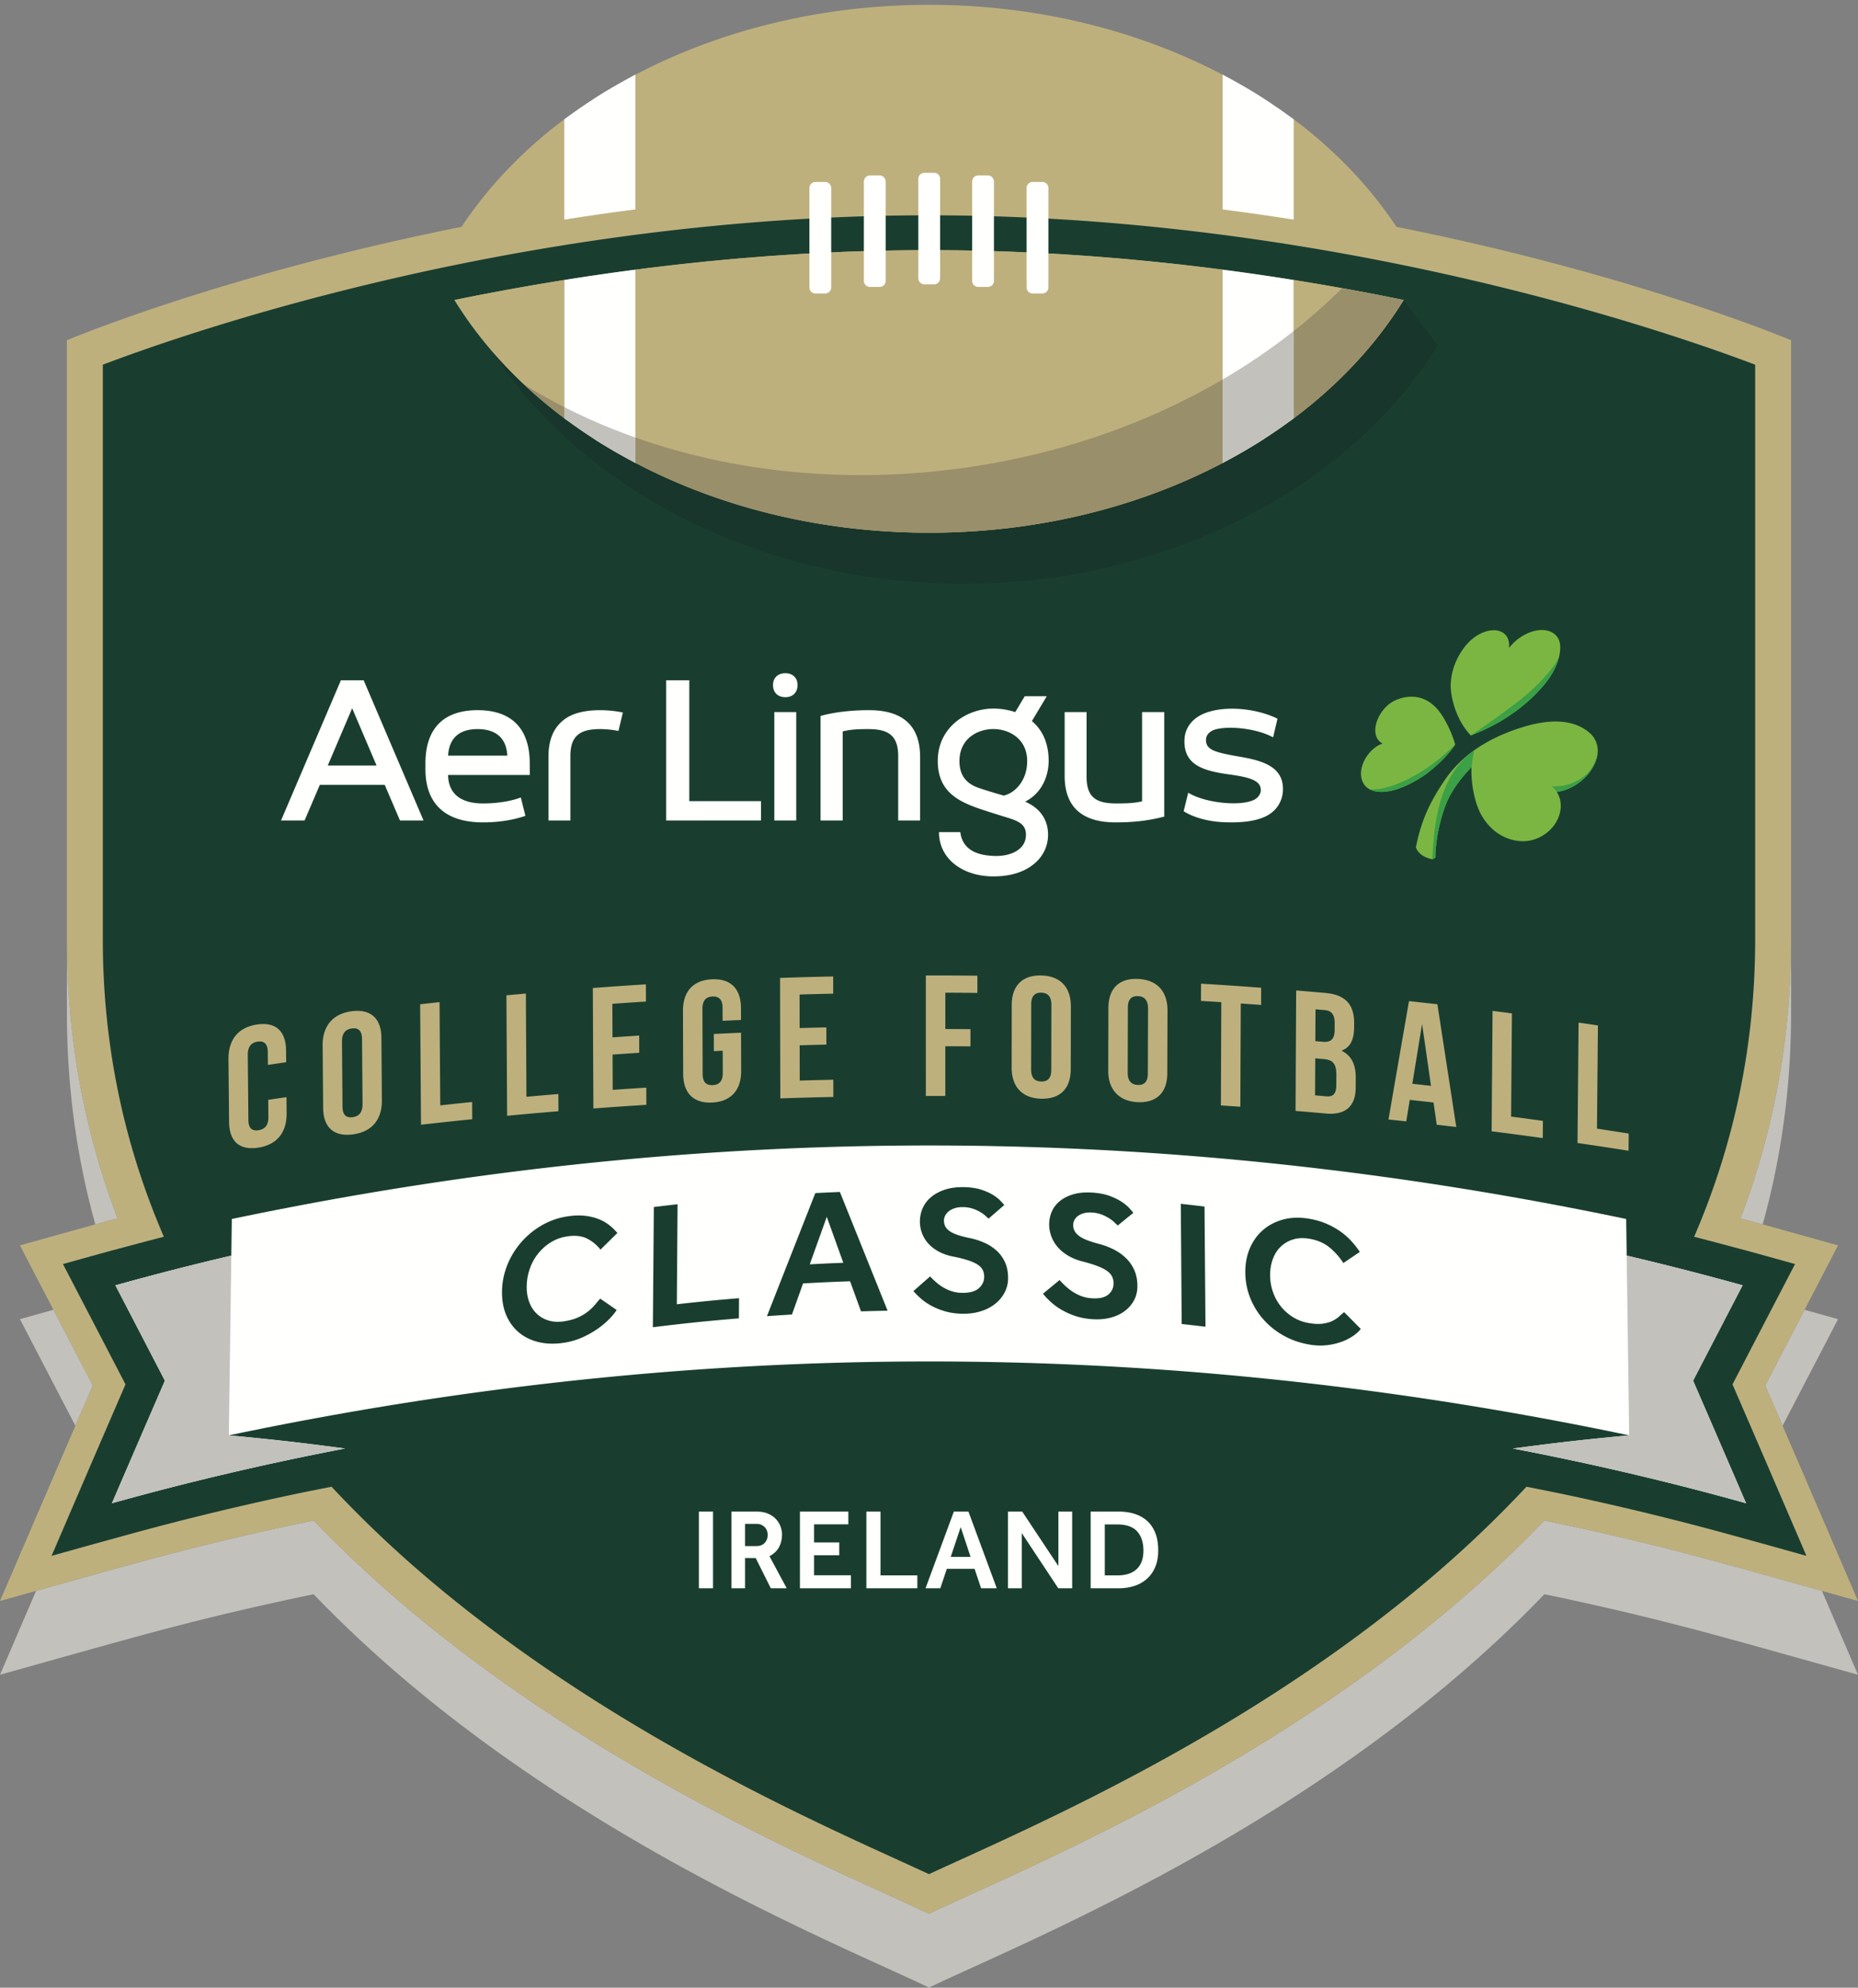
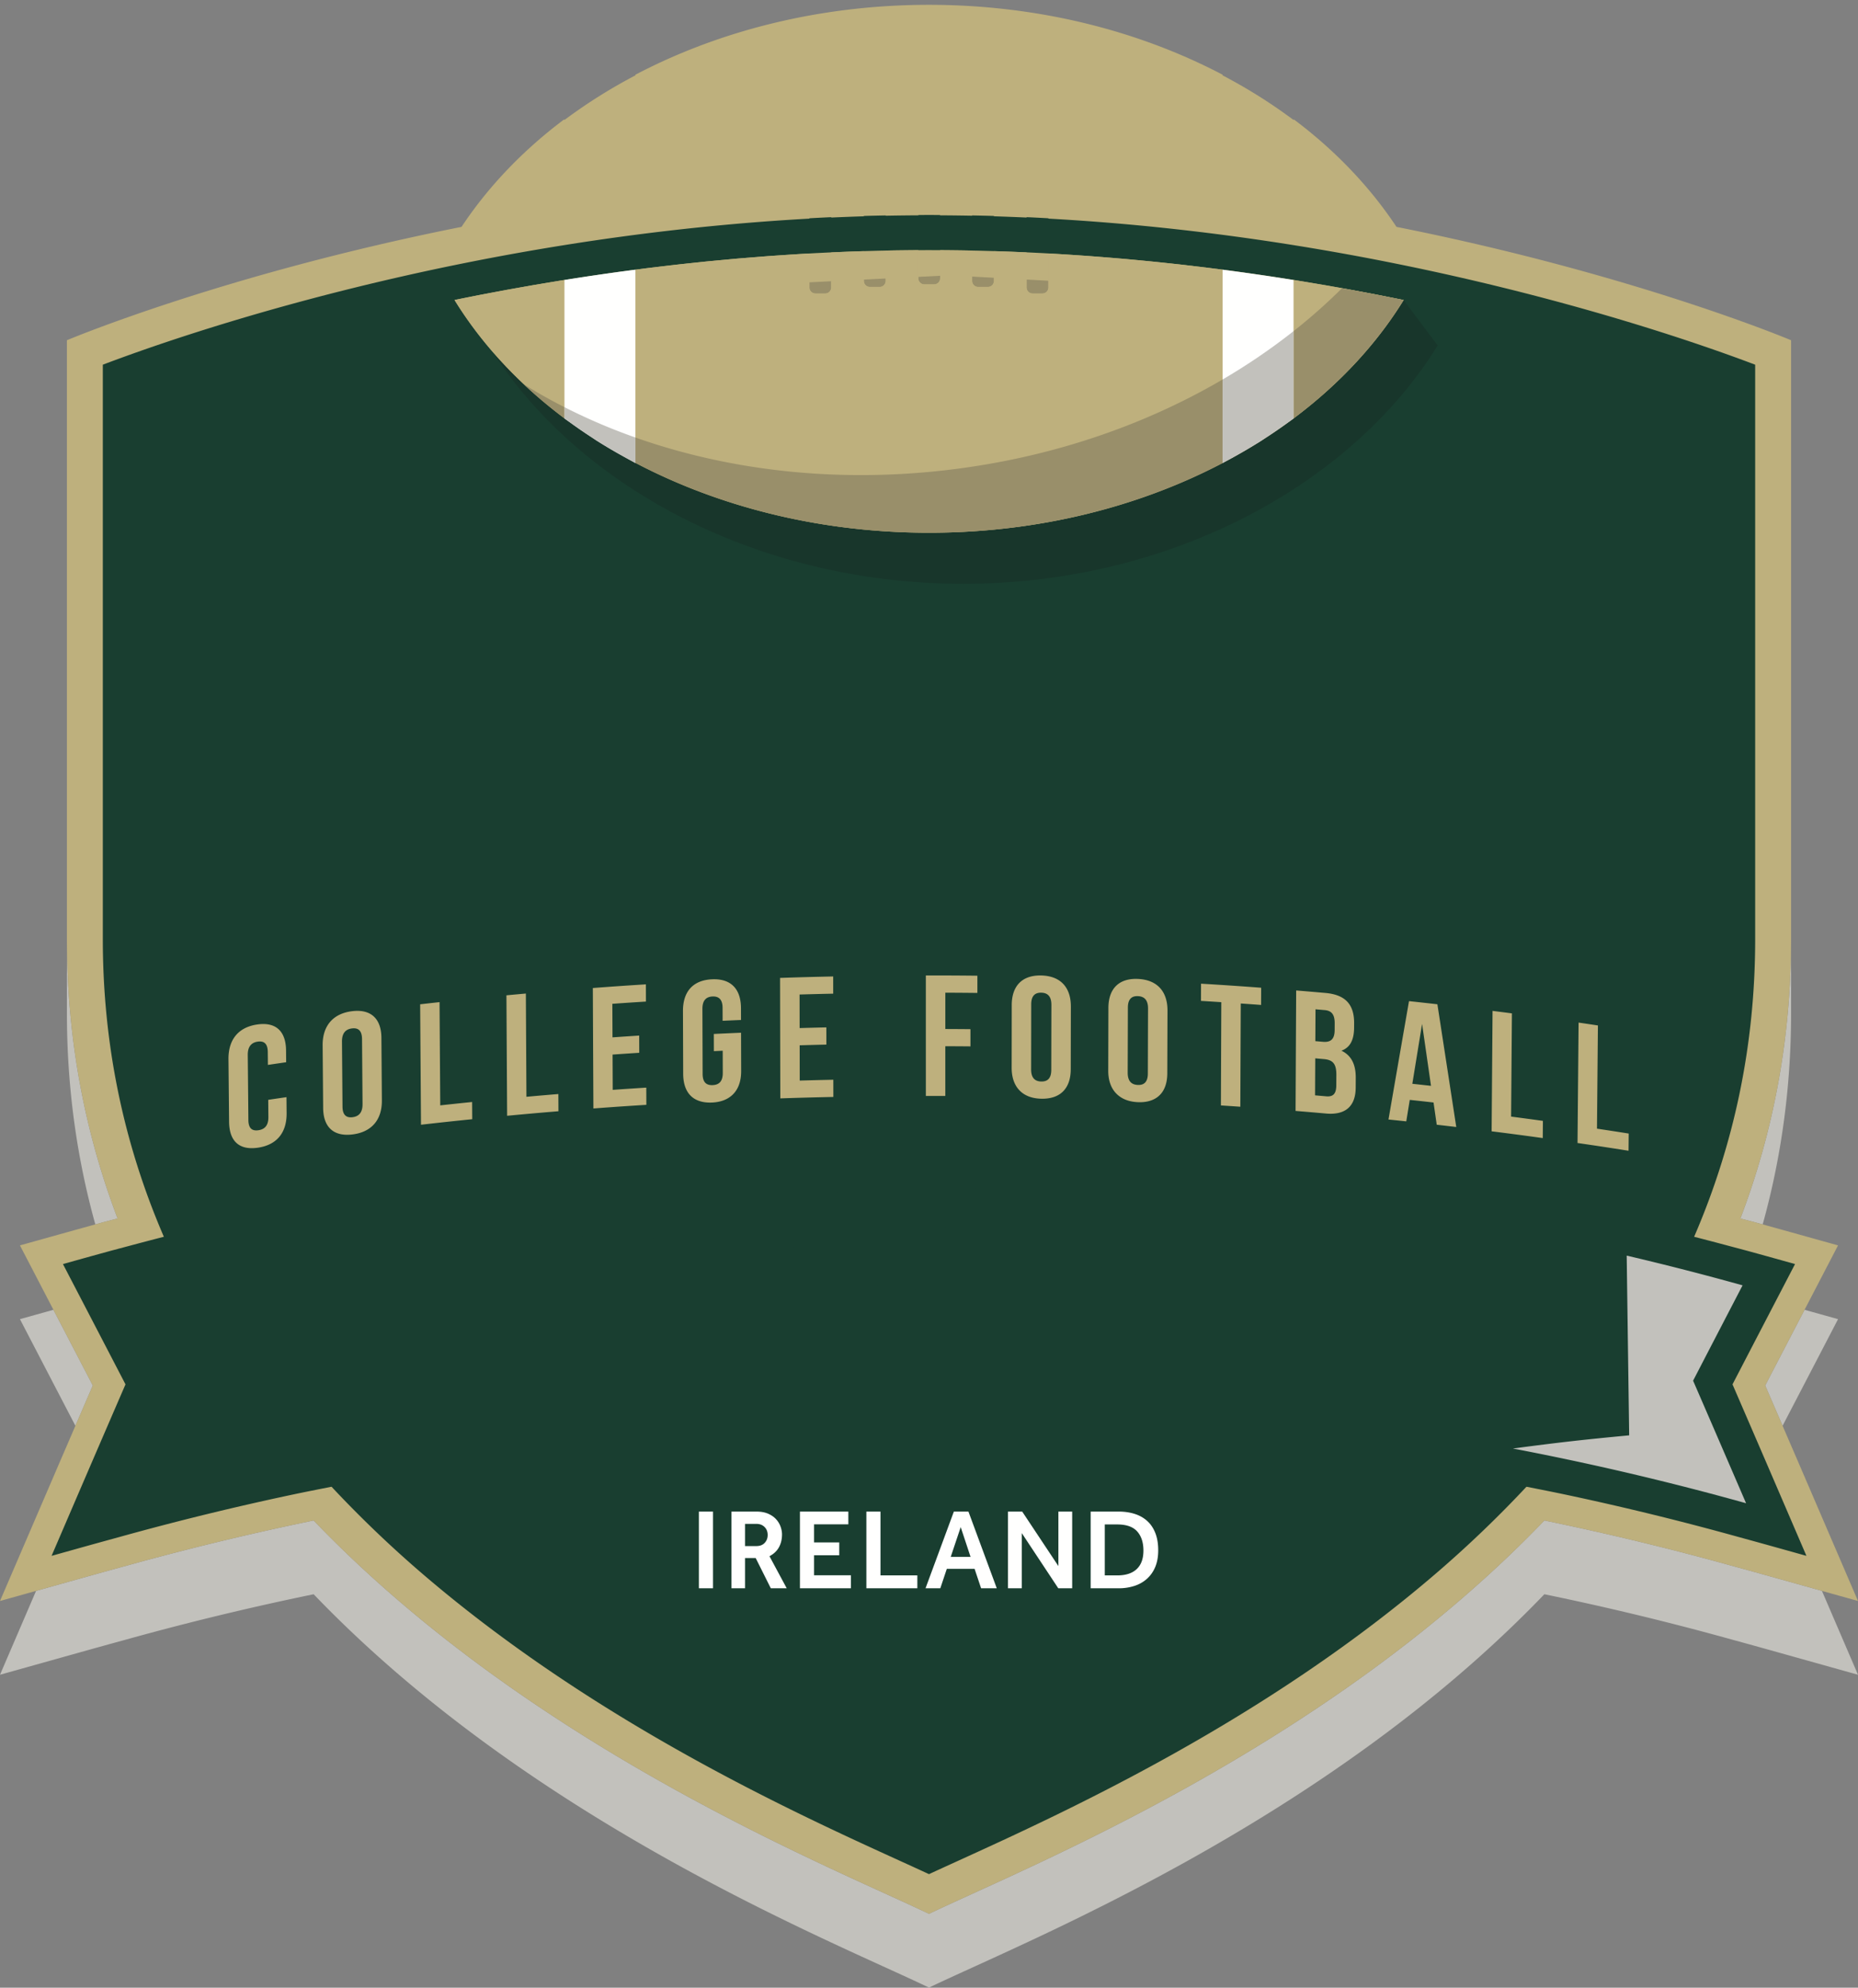
<svg xmlns="http://www.w3.org/2000/svg" width="288" height="308">
  <rect width="100%" height="100%" fill="#808080" stroke="none" />
  <g fill="none" fill-rule="evenodd">
    <path d="M127.794 258.635c0-.453.077-.863.229-1.231a4.37 4.37 0 01.592-1.017c.242-.311.51-.597.805-.861.294-.262.589-.52.883-.772.295-.253.555-.469.782-.648a5.93 5.93 0 00.576-.512c.157-.164.276-.329.355-.497.078-.168.118-.364.118-.585 0-.136-.024-.278-.071-.425a.936.936 0 00-.237-.387 1.317 1.317 0 00-.434-.276 1.786 1.786 0 00-.678-.111 1.83 1.83 0 00-.655.111 2.084 2.084 0 00-.521.284 2.224 2.224 0 00-.394.379 2.97 2.97 0 00-.276.394l-1.389-.994c.126-.211.284-.424.473-.64.19-.214.421-.412.694-.591.274-.179.595-.324.963-.434.368-.11.789-.166 1.263-.166.567 0 1.057.077 1.467.23.41.152.747.354 1.01.607.263.252.458.539.584.859a2.794 2.794 0 01.016 1.981 3.7 3.7 0 01-.458.852c-.189.263-.405.51-.647.742a14.36 14.36 0 01-.742.663c-.305.252-.591.484-.86.694-.268.21-.502.416-.702.615-.2.2-.358.403-.473.608a1.37 1.37 0 00-.174.686h4.292v1.689h-6.391v-1.247m11.914-.206c.326 0 .613-.094.86-.283a2.18 2.18 0 00.616-.773c.163-.326.286-.71.371-1.152.084-.442.126-.92.126-1.436 0-.494-.042-.952-.126-1.373a3.706 3.706 0 00-.379-1.081 2.048 2.048 0 00-.624-.702 1.49 1.49 0 00-.86-.252 1.49 1.49 0 00-.859.252 1.96 1.96 0 00-.616.702c-.163.3-.287.66-.371 1.081a7.024 7.024 0 00-.126 1.373c0 .516.042.994.126 1.436.084.442.211.826.379 1.152.168.326.376.584.623.773.247.189.534.283.86.283m-.016 1.706c-.641 0-1.204-.132-1.688-.395a3.52 3.52 0 01-1.215-1.097c-.326-.468-.571-1.031-.734-1.688a9.014 9.014 0 01-.244-2.17c0-.768.081-1.468.244-2.099.163-.631.408-1.17.734-1.617a3.384 3.384 0 011.223-1.042c.489-.247 1.054-.371 1.696-.371.642 0 1.205.124 1.688.371.484.247.89.595 1.216 1.042.326.447.57.986.734 1.617a8.44 8.44 0 01.244 2.099c0 .789-.082 1.513-.244 2.17-.164.657-.408 1.22-.734 1.688a3.5 3.5 0 01-1.223 1.097c-.49.263-1.055.395-1.697.395m5.302-1.5c0-.453.076-.863.229-1.231.152-.368.349-.707.591-1.017.243-.311.51-.597.805-.861.295-.262.59-.52.884-.772.294-.253.554-.469.78-.648.227-.178.418-.349.576-.512.159-.164.278-.329.356-.497a1.399 1.399 0 00.047-1.01.926.926 0 00-.237-.387 1.333 1.333 0 00-.433-.276 1.794 1.794 0 00-.678-.111c-.242 0-.461.037-.656.111a2.113 2.113 0 00-.914.663 2.983 2.983 0 00-.277.394l-1.388-.994c.126-.211.283-.424.473-.64.19-.214.42-.412.694-.591.273-.179.594-.324.963-.434.368-.11.789-.166 1.261-.166.569 0 1.057.077 1.469.23.41.152.746.354 1.01.607.262.252.457.539.584.859.125.322.189.651.189.987 0 .358-.058.689-.174.994-.117.305-.269.59-.459.852-.189.263-.404.51-.646.742-.242.231-.488.453-.742.663-.305.252-.592.484-.86.694-.267.21-.502.416-.701.615-.2.2-.358.403-.473.608a1.36 1.36 0 00-.174.686h4.292v1.689h-6.391v-1.247m11.914-.206c.326 0 .614-.094.86-.283.248-.189.453-.447.615-.773a4.38 4.38 0 00.371-1.152c.084-.442.127-.92.127-1.436 0-.494-.043-.952-.127-1.373a3.677 3.677 0 00-.379-1.081 2.025 2.025 0 00-.623-.702 1.492 1.492 0 00-.859-.252 1.5 1.5 0 00-.862.252 1.987 1.987 0 00-.615.702c-.162.3-.285.66-.369 1.081a6.87 6.87 0 00-.127 1.373c0 .516.041.994.127 1.436.084.442.209.826.377 1.152.17.326.377.584.625.773.246.189.533.283.859.283m-.015 1.706c-.643 0-1.205-.132-1.69-.395a3.537 3.537 0 01-1.215-1.097c-.326-.468-.57-1.031-.732-1.688a8.96 8.96 0 01-.246-2.17c0-.768.082-1.468.246-2.099.162-.631.406-1.17.732-1.617a3.393 3.393 0 011.223-1.042c.49-.247 1.055-.371 1.697-.371.641 0 1.205.124 1.688.371a3.41 3.41 0 011.215 1.042c.326.447.572.986.734 1.617.164.631.244 1.331.244 2.099 0 .789-.08 1.513-.244 2.17-.162.657-.408 1.22-.734 1.688a3.5 3.5 0 01-1.223 1.097c-.488.263-1.055.395-1.695.395" fill="#FFFFFE" />
    <path d="M143.963 308v-.035c-15.263-7.321-61.529-25.702-95.347-60.934a440.007 440.007 0 00-28.939 6.987c-2.853.782-4.267 1.173-7.095 1.964L0 259.506l5.591-12.995 6.991-1.957c2.828-.791 4.242-1.183 7.095-1.964a439.379 439.379 0 0128.939-6.988c33.817 35.232 80.084 53.614 95.347 60.934v.035l.037-.017.024.011.013-.029c15.263-7.32 61.529-25.702 95.347-60.934 9.691 2 19.401 4.331 28.963 6.995 2.829.774 4.243 1.166 7.071 1.958l6.991 1.957L288 259.506l-12.582-3.523c-2.828-.792-4.242-1.183-7.07-1.958a438.871 438.871 0 00-28.964-6.994c-33.818 35.232-80.084 53.613-95.347 60.934l-.013.029-.024-.012-.037.018M11.688 220.929l-5.046-9.695-3.551-6.829 5.191-1.449c2.22 4.263 3.828 7.356 6.103 11.733-.969 2.239-1.819 4.206-2.697 6.24m264.623-.001l-2.696-6.24c2.274-4.377 3.881-7.469 6.1-11.732l5.192 1.449-3.551 6.827a22150.8 22150.8 0 00-5.045 9.696m-3.086-31.205l-.809-.222c-.875-.241-1.763-.46-2.643-.696 4.949-13.023 7.855-27.4 7.855-43.262V64.15v92.822c0 11.708-1.583 22.609-4.403 32.751m-258.45 0c-2.82-10.142-4.403-21.043-4.403-32.751V64.15v81.393c0 15.862 2.906 30.239 7.854 43.262-.879.236-1.771.457-2.644.696l-.807.222" fill="#C2C1BC" />
    <path d="M269.132 239.902c2.823.776 4.24 1.167 7.074 1.96l6.948 1.946-5.753-13.371c-2.591-6.019-4.164-9.656-6.318-14.64l-.526-1.218 10.315-19.836-9.163-2.548a88.621 88.621 0 00-1.414-.373l-4.197-1.121 1.098-2.89c5.092-13.398 7.672-27.618 7.672-42.268V54.61c-6.113-2.403-28.164-10.598-58.917-16.71l-1.141-.228-.643-.97c-3.973-5.987-9.112-11.363-15.279-15.98l-.925-.673a78.02 78.02 0 00-3.141-2.158l-.955-.627a80.805 80.805 0 00-3.642-2.15 91.623 91.623 0 00-.97-.536l-1.012-.524C175.137 7.177 159.85 3.543 144.035 3.543c-15.814 0-31.103 3.634-44.211 10.511l-1.234.648c-.249.137-.499.275-.748.415a76.367 76.367 0 00-3.638 2.147l-.961.632a69.18 69.18 0 00-3.132 2.151l-.93.675c-6.163 4.613-11.303 9.991-15.279 15.98l-.645.97-1.139.228c-30.753 6.112-52.803 14.307-58.916 16.71v90.933c0 14.654 2.581 28.876 7.673 42.268l1.099 2.892-4.171 1.112c-.484.125-.968.251-1.447.382l-9.161 2.544 10.319 19.84-.528 1.22c-2.157 4.98-3.727 8.619-6.319 14.638l-5.752 13.369 6.948-1.946c2.833-.793 4.251-1.186 7.108-1.967a443.204 443.204 0 0129.112-7.03l1.513-.312 1.07 1.113c29.403 30.634 68.817 48.589 87.759 57.216 2.12.965 4.001 1.824 5.61 2.579 1.609-.757 3.492-1.614 5.612-2.58 18.942-8.628 58.354-26.583 87.756-57.215l1.068-1.113 1.512.312a443.427 443.427 0 0129.149 7.037" fill="#193E30" />
    <path d="M143.985 38.755c-27.322.01-52.585 3.44-73.512 7.729 13.142 21.325 41.124 36.064 73.561 36.064 32.434 0 60.413-14.736 73.557-36.057-20.946-4.295-46.222-7.73-73.522-7.735l-.084-.001" fill="#BEB07D" />
    <path d="M149.298 90.459c-31.881 0-59.459-15.088-72.87-35.855a67.713 67.713 0 004.764 4.944 1.055 1.055 0 01-.056-.035c14.954 14.074 37.556 23.05 62.866 23.05 19.152 0 36.754-5.137 50.665-13.735 9.649-5.961 17.525-13.588 22.912-22.318h.003l5.264 7.019c-13.142 21.319-41.118 36.93-73.548 36.93" fill="#18362B" />
    <path d="M194.667 68.828c9.645-5.962 17.517-13.589 22.897-22.32l.015.002c-5.387 8.73-13.263 16.357-22.912 22.318m-33.092-23.35h-1.513a.934.934 0 01-.932-.931v-1.229l3.376.184v1.045a.934.934 0 01-.931.931m-33.666 0h-1.513a.935.935 0 01-.932-.931v-.799l3.377-.169v.968c0 .512-.42.931-.932.931m25.225-1.016h-1.513a.934.934 0 01-.932-.932v-.673l3.376.184v.489a.934.934 0 01-.931.932m-16.784 0h-1.513a.935.935 0 01-.932-.932v-.205l3.377-.169v.374a.934.934 0 01-.932.932m8.441-.399h-1.513a.935.935 0 01-.932-.932v-.229l3.377-.169v.398a.934.934 0 01-.932.932" fill="#998F6A" />
    <path d="M97.884 71.411c.205.109.401.226.607.333V41.786a382.35 382.35 0 00-11.021 1.599v21.437l.129.092c.273.203.557.397.834.597a77.943 77.943 0 003.251 2.233c.333.217.658.441.995.653a82.639 82.639 0 003.767 2.224c.477.267.955.532 1.438.79m98.431-3.666a79.011 79.011 0 003.253-2.234c.277-.201.56-.394.833-.597l.129-.092V43.391a383.29 383.29 0 00-11.021-1.601v29.954c.203-.106.398-.221.6-.329.488-.26.969-.527 1.449-.796a83.434 83.434 0 003.764-2.222c.336-.212.661-.436.993-.652" fill="#FFFFFE" />
    <path d="M269.558 238.18a443.922 443.922 0 00-26.532-6.508c-2.14-.456-4.278-.876-6.416-1.299a178.212 178.212 0 01-13.46 12.946c-26.911 23.275-57.985 37.431-74.68 45.037-1.631.743-3.126 1.424-4.47 2.047a740.648 740.648 0 00-4.471-2.047c-16.695-7.606-47.769-21.763-74.68-45.037a178.384 178.384 0 01-13.459-12.946c-2.138.423-4.276.843-6.416 1.299a442.395 442.395 0 00-26.526 6.507c-2.844.779-4.262 1.172-7.1 1.966l-3.355.939 4.277-9.941a9558.31 9558.31 0 017.182-16.632c-3.409-6.563-5.23-10.063-8.748-16.821l-.947-1.821 1.977-.552c2.024-.563 3.036-.845 5.062-1.401 1.042-.287 2.097-.56 3.145-.841 1.817-.486 3.633-.965 5.459-1.433-6.293-14.562-9.462-29.953-9.462-46.099V56.51c12.113-4.604 55.322-19.645 109.526-22.633v-.055a333.11 333.11 0 013.377-.171v.06c1.679-.076 3.366-.142 5.064-.194v-.054c1.121-.033 2.248-.057 3.377-.079v.044c1.679-.035 3.368-.053 5.064-.062v-.044c.54-.003 1.075-.014 1.617-.014h.073c.565 0 1.123.011 1.687.014v.045c1.662.009 3.319.027 4.966.06v-.044c1.128.023 2.256.046 3.377.08v.053c1.698.053 3.385.118 5.064.194v-.06c1.132.05 2.254.11 3.376.171v.055c54.141 2.983 97.429 18.033 109.556 22.636v89.031c0 16.146-3.169 31.539-9.462 46.1 1.825.468 3.641.946 5.459 1.433 1.048.28 2.102.554 3.144.84 2.024.555 3.036.837 5.061 1.401l1.977.552-.947 1.821c-3.518 6.757-5.338 10.257-8.746 16.821 2.632 6.08 4.256 9.839 7.181 16.632l4.278 9.941-3.355-.939c-2.838-.794-4.256-1.187-7.094-1.965m10.377-8.847a9822.653 9822.653 0 00-6.32-14.645c2.796-5.382 4.585-8.821 7.741-14.884l3.551-6.828-7.412-2.069c-2.032-.566-3.048-.848-5.079-1.406-.875-.241-1.763-.46-2.643-.696 4.949-13.023 7.855-27.4 7.855-43.262V52.721s-24.186-10.211-61.166-17.565c-4.129-6.223-9.507-11.86-15.932-16.671v.125a81.542 81.542 0 00-11.021-6.932v-.099C176.507 4.758 160.866.748 144 .748s-32.507 4.01-45.509 10.831v.099a81.574 81.574 0 00-11.021 6.931v-.124c-6.425 4.811-11.802 10.448-15.931 16.671-36.98 7.354-61.167 17.565-61.167 17.565v92.822c0 15.862 2.906 30.239 7.854 43.262-.879.236-1.771.457-2.644.696-2.032.559-3.047.841-5.08 1.406l-7.411 2.069 3.551 6.829c3.156 6.062 4.946 9.502 7.743 14.884a7800.012 7800.012 0 00-6.32 14.645L0 248.077l12.582-3.523c2.828-.791 4.242-1.183 7.095-1.964a439.379 439.379 0 0128.939-6.988c33.817 35.232 80.084 53.614 95.347 60.934v.035l.037-.017.024.011.013-.029c15.263-7.32 61.529-25.702 95.347-60.934 9.691 2 19.401 4.331 28.963 6.995 2.829.774 4.243 1.166 7.071 1.958L288 248.077l-8.065-18.744" fill="#BEB07D" />
    <path d="M87.47 64.811V43.385a393.535 393.535 0 00-17.031 3.099c4.246 6.889 10.036 13.089 17.031 18.327m102.039 6.906V41.79a364.64 364.64 0 00-27.003-2.511v5.268a.934.934 0 01-.931.931h-1.513a.934.934 0 01-.932-.931v-5.434a332.663 332.663 0 00-5.065-.193v4.61a.934.934 0 01-.931.932h-1.513a.934.934 0 01-.932-.932v-4.7a354.51 354.51 0 00-4.966-.06v4.361a.934.934 0 01-.932.932h-1.513a.935.935 0 01-.932-.932V38.77a339.22 339.22 0 00-5.064.061v4.699a.934.934 0 01-.932.932h-1.513a.935.935 0 01-.932-.932v-4.609c-1.698.051-3.385.117-5.064.194v5.432c0 .512-.42.931-.932.931h-1.513a.935.935 0 01-.932-.931v-5.266a364.795 364.795 0 00-26.973 2.505v29.931c13.002 6.821 28.643 10.831 45.509 10.831s32.507-4.01 45.509-10.831m28.048-25.226a397.21 397.21 0 00-17.027-3.1v21.421c6.993-5.237 12.782-11.434 17.027-18.321M40.01 177.834c2.936-.444 4.445-2.364 4.418-5.349l-.022-2.479a520.7 520.7 0 00-2.83.415l.024 2.666c.012 1.332-.581 1.9-1.533 2.044-.951.143-1.554-.245-1.566-1.577l-.096-10.075c-.012-1.332.582-1.93 1.533-2.074.955-.143 1.557.274 1.569 1.607l.019 1.998c1.133-.168 1.698-.251 2.831-.414l-.016-1.813c-.026-2.985-1.567-4.475-4.509-4.031-2.94.444-4.447 2.394-4.418 5.379l.095 9.701c.029 2.984 1.565 4.446 4.501 4.002m14.538-18.475c.955-.124 1.559.307 1.569 1.64l.079 10.077c.01 1.332-.584 1.914-1.538 2.038-.953.123-1.557-.305-1.568-1.637l-.082-10.076c-.011-1.333.585-1.919 1.54-2.042zm.131 16.42c2.943-.38 4.538-2.279 4.515-5.265l-.073-9.704c-.022-2.985-1.646-4.498-4.594-4.117-2.948.381-4.542 2.311-4.517 5.296l.081 9.702c.025 2.986 1.645 4.469 4.588 4.088zm18.521-2.355l-.017-2.666c-1.977.202-2.966.305-4.942.522-.044-6.399-.066-9.598-.108-15.997-1.203.132-1.805.199-3.007.336.051 7.465.079 11.197.13 18.662 3.176-.361 4.765-.533 7.944-.857m8.312-19.473a510.37 510.37 0 00-3.012.276c.041 7.466.065 11.2.108 18.665 3.181-.299 4.772-.44 7.955-.704l-.013-2.666c-1.98.163-2.971.249-4.95.427-.035-6.399-.054-9.599-.088-15.998m14.963 17.486c1.106-.075 2.244-.149 3.713-.241v-.177l-.01-2.49a564.98 564.98 0 00-5.201.348l-.024-5.467c1.653-.117 2.481-.173 4.135-.279l-.01-2.667c-1.656.106-2.483.162-4.137.279l-.023-5.2c2.083-.147 3.124-.216 5.207-.347l-.009-2.668c-3.291.208-4.935.321-8.223.568.032 7.466.051 11.199.086 18.666 1.814-.136 3.129-.231 4.496-.325m13.961-17.028c.96-.046 1.564.434 1.568 1.767l.006 2c1.141-.053 1.711-.079 2.852-.125l-.005-1.814c-.007-2.987-1.548-4.634-4.511-4.491-2.964.143-4.493 1.938-4.484 4.925l.034 9.708c.006 1.844.6 3.163 1.747 3.871.71.438 1.63.645 2.761.591 1.274-.062 2.266-.442 3.002-1.073.971-.835 1.483-2.123 1.478-3.823l-.017-5.921c-1.689.071-2.534.109-4.222.19l.008 2.667 1.37-.065.011 3.441c.004 1.333-.597 1.84-1.556 1.886-.958.047-1.563-.403-1.567-1.736l-.033-10.081c-.004-1.333.598-1.871 1.558-1.917m18.712-3.103c-3.295.07-4.941.115-8.235.224.013 7.114.022 10.876.037 17.67l.002.998c3.288-.108 4.933-.153 8.222-.223l-.002-1.156-.002-1.511c-2.083.044-3.125.071-5.208.13l-.01-5.467c1.655-.047 2.484-.069 4.14-.107l-.004-2.667c-1.657.038-2.485.059-4.142.107l-.009-5.201c2.085-.059 3.128-.086 5.214-.131l-.003-2.666m22.352 2.55l.002-2.668a591.207 591.207 0 00-7.991-.04c-.001 7 0 10.757.002 17.346v1.324c1.206-.001 1.809 0 3.015.004v-1.296l.001-6.411c1.558.005 2.337.011 3.895.024l.001-2.667a632.167 632.167 0 00-3.895-.025l.001-5.627c1.988.007 2.982.015 4.969.036m11.473 1.844c-.008 4.033-.012 6.049-.018 10.082-.002 1.333-.605 1.823-1.565 1.799-.959-.025-1.561-.544-1.56-1.877l.014-10.082c.002-1.333.607-1.827 1.568-1.803.961.025 1.563.548 1.561 1.881zm-6.148.047l-.012 9.708c-.001 1.401.367 2.514 1.05 3.321.772.913 1.952 1.433 3.523 1.472 1.49.037 2.638-.364 3.414-1.151.766-.777 1.169-1.929 1.172-3.414l.019-9.707c.006-2.987-1.609-4.749-4.575-4.823-2.966-.075-4.588 1.607-4.591 4.594zm21.128.522l-.031 10.081c-.004 1.333-.607 1.811-1.567 1.766-.958-.045-1.56-.578-1.557-1.911l.029-10.08c.003-1.334.609-1.815 1.568-1.77.961.044 1.562.581 1.558 1.914zm-6.145-.086l-.024 9.708c-.004 1.67.516 2.942 1.477 3.778.758.659 1.783 1.053 3.088 1.113 1.172.056 2.125-.176 2.86-.648 1.12-.72 1.722-2.014 1.728-3.817l.032-9.707c.01-2.987-1.602-4.784-4.566-4.922-2.963-.137-4.587 1.509-4.595 4.495zm17.439 15.107c.938.06 1.519.099 2.295.152l.716.05c.026-6.4.039-9.6.068-16 1.26.088 1.89.133 3.151.227l.012-2.667a580.94 580.94 0 00-9.322-.628l-.01 2.668c1.261.076 1.892.115 3.153.197-.026 6.358-.039 9.565-.062 15.881l-.001.12m17.885-3.113c-.007 1.386-.556 1.79-1.568 1.7a999.85 999.85 0 00-1.722-.151c.012-2.294.017-3.44.03-5.733l1.341.117c1.367.12 1.937.708 1.928 2.441l-.009 1.626zm-3.22-11.783l1.451.126c1.068.095 1.53.724 1.522 2.057l-.006 1.04c-.008 1.493-.694 1.911-1.816 1.812l-1.177-.102.026-4.933zm5.981 2.835l.004-.666c.017-2.88-1.315-4.425-4.438-4.702-1.817-.16-2.727-.238-4.545-.387-.039 7.466-.058 11.2-.094 18.665 1.893.156 2.839.237 4.73.405 3.007.266 4.573-1.127 4.59-4.007l.008-1.52c.012-1.973-.609-3.447-2.22-4.21 1.344-.49 1.953-1.658 1.965-3.578zm10.537-.572c.554 3.839.831 5.759 1.383 9.599-1.157-.13-1.736-.194-2.894-.32.603-3.713.906-5.568 1.511-9.279zm-1.909 11.772c1.474.158 2.211.24 3.686.406l.494 3.444c1.212.138 1.817.208 3.028.352-1.168-7.61-1.754-11.413-2.925-19.017a542.9 542.9 0 00-4.401-.486 16652.11 16652.11 0 00-3.181 18.342c1.103.113 1.655.17 2.757.289l.542-3.33zm20.638 3.252a583.225 583.225 0 00-4.93-.662l.126-15.994c-1.2-.157-1.8-.234-3.001-.386l-.144 18.661c3.173.4 4.758.609 7.927 1.047l.022-2.666m13.3 1.965a545.72 545.72 0 00-4.919-.757c.059-6.397.086-9.595.147-15.992-1.199-.179-1.798-.269-2.997-.444l-.166 18.658c3.166.461 4.748.701 7.91 1.2l.025-2.665" fill="#BEB07D" />
-     <path d="M270.651 232.93a7967.581 7967.581 0 00-8.212-18.991c3.077-5.935 4.611-8.889 7.67-14.773a446.005 446.005 0 00-17.963-4.607l-.078-5.673c-72.472-15.191-143.688-15.185-216.136 0l-.078 5.673a446.483 446.483 0 00-17.964 4.607c3.059 5.884 4.593 8.838 7.67 14.772a9671.171 9671.171 0 00-8.211 18.992 444.289 444.289 0 0136.144-8.478c-7.225-.957-10.831-1.365-18.023-2.041 72.759-15.262 144.278-15.268 217.06-.001-7.191.677-10.796 1.085-18.022 2.041a444.27 444.27 0 0136.143 8.479M98.491 30.752v-19.2c-.206.107-.402.224-.607.333-.483.258-.961.523-1.438.789a83.672 83.672 0 00-3.769 2.226c-.335.212-.659.435-.991.65a79.03 79.03 0 00-3.253 2.235c-.277.2-.561.394-.834.597l-.129.092v15.554a381.657 381.657 0 0111.021-1.579v-1.697m102.039 1.572v-13.85l-.129-.092c-.272-.203-.557-.396-.833-.597a78.032 78.032 0 00-3.253-2.234c-.332-.216-.657-.439-.993-.651a83.55 83.55 0 00-3.766-2.225 83.376 83.376 0 00-1.445-.793c-.202-.108-.398-.224-.602-.33v20.9c3.762.483 7.436 1.012 11.021 1.579v-1.707m-65.693 12.138h1.513a.934.934 0 00.932-.932V28.113c0-.091-.028-.173-.053-.256a.922.922 0 00-.879-.676h-1.513a.922.922 0 00-.899.772l-.033.16V43.53c0 .513.42.932.932.932m-8.441 1.016h1.513a.935.935 0 00.932-.931V29.13a.934.934 0 00-.932-.932h-1.513a.936.936 0 00-.932.932v15.417c0 .512.42.931.932.931m25.225-1.016h1.513a.934.934 0 00.931-.932V28.113l-.032-.161a.923.923 0 00-.899-.771h-1.513a.923.923 0 00-.88.675c-.024.084-.052.166-.052.257V43.53c0 .513.419.932.932.932m8.441 1.016h1.513a.934.934 0 00.931-.931V29.13a.934.934 0 00-.931-.932h-1.513a.934.934 0 00-.932.932v15.417c0 .512.419.931.932.931m-16.784-1.415h1.513a.934.934 0 00.932-.932V27.715a.935.935 0 00-.932-.933h-1.513a.936.936 0 00-.932.933v15.416c0 .513.42.932.932.932" fill="#FFFFFE" />
    <path d="M95.586 202.985c-.296.469-.705.962-1.225 1.483a12.973 12.973 0 01-1.836 1.507c-.705.486-1.476.912-2.314 1.283-.84.371-1.726.631-2.657.782-1.457.236-2.787.217-3.981-.059-1.197-.276-2.227-.764-3.089-1.471-.861-.706-1.525-1.6-1.994-2.682-.469-1.082-.695-2.322-.677-3.72.017-1.358.274-2.681.772-3.964a12.31 12.31 0 012.081-3.508 12.546 12.546 0 013.17-2.685 11.329 11.329 0 014.042-1.458c.95-.153 1.822-.192 2.614-.119a8.416 8.416 0 012.157.471 6.45 6.45 0 011.721.936c.5.385.942.811 1.326 1.277a788.517 788.517 0 00-2.615 2.577 6.196 6.196 0 00-2.147-1.745c-.819-.394-1.848-.496-3.089-.295a6.58 6.58 0 00-2.561.967 7.777 7.777 0 00-3.191 4.123 8.518 8.518 0 00-.451 2.631c-.011.895.121 1.706.392 2.44.27.732.665 1.341 1.183 1.826a4.518 4.518 0 001.859 1.046c.724.213 1.543.244 2.455.096.834-.134 1.55-.339 2.144-.62a7.308 7.308 0 001.524-.93c.42-.342.772-.689 1.058-1.037.284-.348.545-.651.781-.91 1.018.7 1.528 1.051 2.548 1.758m5.764-15.955c1.471-.18 2.206-.266 3.678-.43l-.116 15.498c3.852-.429 5.78-.618 9.641-.943l-.018 3.127c-5.342.45-8.01.725-13.337 1.375l.152-18.627m29.368 8.643l-2.563-7.122-2.635 7.359c2.079-.11 3.118-.158 5.198-.237zm-4.339-10.802c1.523-.077 2.286-.112 3.809-.173 2.948 7.326 4.425 11.007 7.395 18.398-1.648.031-2.473.051-4.121.101l-1.695-4.661c-2.915.103-4.373.17-7.287.333l-1.722 4.817a315.38 315.38 0 00-3.878.257c3.008-7.662 4.511-11.477 7.499-19.072zm17.796 12.912c.236.262.515.536.839.823.323.29.685.563 1.087.815a6.47 6.47 0 001.353.636 5.41 5.41 0 001.692.272c1.157.016 2.014-.22 2.573-.71.558-.49.834-1.089.833-1.796 0-.391-.078-.743-.235-1.052-.157-.309-.423-.587-.795-.827-.373-.24-.857-.459-1.455-.653a18.742 18.742 0 00-2.219-.56c-.899-.177-1.68-.442-2.336-.797-.656-.356-1.201-.774-1.631-1.259a4.969 4.969 0 01-.969-1.602 5.19 5.19 0 01.088-3.822 4.684 4.684 0 011.263-1.705c.567-.493 1.275-.888 2.127-1.181.849-.293 1.851-.433 3.004-.416 1.037.015 1.924.145 2.669.384.743.239 1.364.514 1.863.827.498.311.885.615 1.16.912.274.297.471.512.587.645-.971.839-1.458 1.261-2.43 2.107a9.182 9.182 0 01-.471-.415 4.663 4.663 0 00-.807-.591 6.343 6.343 0 00-1.16-.526 4.85 4.85 0 00-1.526-.247c-.508-.008-.947.052-1.32.179a2.93 2.93 0 00-.924.494 1.993 1.993 0 00-.542.68 1.684 1.684 0 00-.176.71c0 .336.064.635.192.896.126.26.342.503.646.729.304.226.721.429 1.249.612.527.182 1.198.351 1.996.516.762.158 1.499.402 2.204.716a6.98 6.98 0 011.867 1.206c.538.489.97 1.081 1.295 1.771.324.69.489 1.507.491 2.459a4.758 4.758 0 01-.526 2.243 5.496 5.496 0 01-1.466 1.769c-.627.504-1.371.89-2.233 1.158-.863.271-1.803.397-2.825.383-.981-.013-1.868-.133-2.663-.361a10.85 10.85 0 01-2.148-.858 8.684 8.684 0 01-1.647-1.126 11.676 11.676 0 01-1.163-1.166 647.823 647.823 0 012.589-2.272m20.07.559c.236.274.516.564.84.871.325.307.687.6 1.09.876.402.275.852.511 1.352.712a5.536 5.536 0 001.691.367c1.155.081 2.01-.107 2.565-.565.555-.459.828-1.041.825-1.748a2.412 2.412 0 00-.239-1.065c-.158-.32-.425-.612-.797-.873-.373-.261-.857-.507-1.454-.736a19.89 19.89 0 00-2.217-.685c-.898-.228-1.679-.536-2.336-.929-.656-.393-1.202-.842-1.633-1.35a5.379 5.379 0 01-1.304-3.473 4.956 4.956 0 01.404-2.003 4.297 4.297 0 011.255-1.634c.564-.461 1.27-.815 2.119-1.06.847-.244 1.847-.328 2.998-.246 1.034.073 1.92.253 2.664.534.743.282 1.363.593 1.862.932.498.34.885.665 1.16.978.275.313.472.539.589.679-.966.785-1.45 1.178-2.417 1.969a9.768 9.768 0 01-.471-.441 5.034 5.034 0 00-.807-.636 6.722 6.722 0 00-1.16-.593 5.007 5.007 0 00-1.524-.334c-.507-.036-.946 0-1.317.107a2.698 2.698 0 00-.92.44c-.244.19-.422.406-.539.651a1.602 1.602 0 00-.173.699c.002.337.066.639.195.906.126.268.343.524.648.766.304.244.721.47 1.249.682.527.213 1.197.419 1.994.631.762.201 1.498.486 2.202.839a7.617 7.617 0 011.868 1.312c.538.52.971 1.135 1.297 1.844.327.708.494 1.536.5 2.487.005.818-.166 1.555-.515 2.214a5.04 5.04 0 01-1.456 1.686c-.625.469-1.366.813-2.224 1.032-.861.222-1.799.295-2.818.224-.98-.068-1.866-.238-2.661-.511a11.54 11.54 0 01-2.148-.979 9.51 9.51 0 01-1.649-1.22 12.842 12.842 0 01-1.166-1.232c1.032-.854 1.548-1.28 2.578-2.125m18.785-11.808c1.471.162 2.207.247 3.678.424l.15 18.624a287.42 287.42 0 00-3.691-.425l-.137-18.623m27.9 19.387c-.285.374-.682.734-1.189 1.086a7.997 7.997 0 01-1.801.909 9.844 9.844 0 01-2.285.525 9.402 9.402 0 01-2.646-.09c-1.456-.243-2.791-.7-4-1.372a11.9 11.9 0 01-3.142-2.496 11.324 11.324 0 01-2.072-3.351 10.822 10.822 0 01-.765-3.956c-.012-1.359.219-2.602.693-3.724.475-1.123 1.149-2.069 2.024-2.833.874-.765 1.918-1.314 3.133-1.647 1.215-.33 2.558-.375 4.028-.129.948.159 1.82.407 2.615.741a11.93 11.93 0 012.168 1.181c.651.453 1.231.956 1.738 1.506.507.55.958 1.124 1.351 1.718-1.02.687-1.53 1.032-2.553 1.727a10.33 10.33 0 00-2.184-2.457c-.828-.665-1.86-1.107-3.1-1.315-.949-.159-1.799-.114-2.549.127a4.759 4.759 0 00-1.92 1.147c-.528.523-.928 1.169-1.201 1.937a7.189 7.189 0 00-.397 2.491c.009.895.16 1.752.448 2.578a7.378 7.378 0 003.124 3.886 6.738 6.738 0 002.466.906c.834.14 1.547.169 2.135.084.589-.083 1.092-.226 1.505-.432a4.382 4.382 0 001.035-.693c.276-.254.53-.473.76-.655a794.25 794.25 0 012.581 2.601" fill="#193E30" />
    <path fill="#FFFFFE" d="M108.332 246.109h2.188v-11.887h-2.188zm8.907-6.541c.557 0 .987-.166 1.295-.499.306-.333.46-.736.46-1.213 0-.51-.162-.926-.486-1.247-.325-.32-.747-.481-1.269-.481h-1.754v3.44h1.754zm-3.855-5.346h3.838c.73 0 1.349.113 1.859.338.508.226.92.513 1.232.865.313.349.541.732.687 1.149.144.416.216.814.216 1.193 0 .749-.159 1.412-.477 1.989-.319.576-.807 1.036-1.467 1.382l2.674 4.971h-2.466l-2.345-4.688h-1.65v4.688h-2.101v-11.887zm10.611 0h7.502v1.978h-5.314v2.798h3.907v1.996h-3.907v3.102h5.713v2.013h-7.901v-11.887m10.297 0h2.188v9.89h5.714v1.997h-7.902v-11.887m16.151 7.022l-1.528-4.616-1.547 4.616h3.075zm-2.589-7.022h2.259l4.393 11.887h-2.431l-1.007-3.012h-4.307l-1.008 3.012h-2.292l4.393-11.887zm8.388 0h2.205l5.61 8.447v-8.447h2.136v11.887h-2.153l-5.662-8.555v8.555h-2.136v-11.887m16.932 9.89c1.32 0 2.327-.326 3.021-.979.695-.654 1.042-1.61 1.042-2.87 0-1.248-.321-2.234-.964-2.958-.642-.724-1.675-1.088-3.099-1.088h-1.928v7.895h1.928zm-4.116-9.89h4.324c.904 0 1.731.119 2.484.355.751.238 1.4.601 1.944 1.088.544.487.966 1.111 1.268 1.872.301.76.451 1.656.451 2.691 0 .986-.154 1.844-.46 2.575a5.059 5.059 0 01-1.285 1.836 5.358 5.358 0 01-1.953 1.104 7.931 7.931 0 01-2.466.366h-4.307v-11.887z" />
    <path d="M270.651 232.93a444.27 444.27 0 00-36.143-8.479c7.226-.956 10.831-1.363 18.022-2.041l-.384-27.851a446.005 446.005 0 0117.963 4.607c-3.059 5.884-4.593 8.838-7.67 14.773a7967.581 7967.581 0 018.212 18.991" fill="#C2C1BC" />
    <path d="M53.49 224.452a532.064 532.064 0 00.003-.001l-.003.001m-27.93-10.513a12273.346 12273.346 0 000-.001" fill="#18362B" />
-     <path d="M17.349 232.93a9416.362 9416.362 0 018.211-18.991v-.001c-3.077-5.934-4.611-8.888-7.67-14.772a446.483 446.483 0 0117.964-4.607l-.384 27.851h.003l-.003.001c1.853.174 3.468.33 4.968.483 2.024.206 3.839.405 5.748.631 2.166.257 4.453.549 7.304.927a444.52 444.52 0 00-36.141 8.478" fill="#C2C1BC" />
    <path d="M217.564 46.509l-.018-.001.011-.017v.001l.007.016" fill="#998F6A" />
    <path d="M144.002 82.563c-25.31 0-47.912-8.976-62.866-23.05l.056.035a73.752 73.752 0 006.278 5.263v.011l.129.092c.273.203.557.397.834.597a77.943 77.943 0 003.251 2.233c.333.217.658.441.995.653a82.639 82.639 0 003.767 2.224c.477.267.955.532 1.438.79.205.109.401.226.607.333v-.014c9.893 5.197 21.335 8.75 33.674 10.151a104.8 104.8 0 0011.835.667h.034c19.141 0 36.728-5.131 50.633-13.72-13.911 8.598-31.513 13.735-50.665 13.735" fill="#172E25" />
    <path d="M144.034 82.548h-.017c16.86-.002 32.494-4.012 45.492-10.831v.027c.203-.106.398-.221.6-.329.488-.26.969-.527 1.449-.796a83.434 83.434 0 003.764-2.222c.336-.212.661-.436.993-.652a79.011 79.011 0 003.253-2.234c.277-.201.56-.394.833-.597l.129-.092V51.294v13.518c6.987-5.233 12.772-11.424 17.016-18.304l.018.001c-5.38 8.73-13.252 16.357-22.897 22.319-13.905 8.589-31.492 13.72-50.633 13.72m-11.869-.667c-12.339-1.401-23.781-4.954-33.674-10.151v-3.936 3.923c9.902 5.195 21.335 8.759 33.674 10.164" fill="#7B745B" />
    <path d="M98.491 71.744c-.206-.107-.402-.224-.607-.333a83.264 83.264 0 01-1.438-.79 82.639 82.639 0 01-3.767-2.224c-.337-.212-.662-.436-.995-.653a77.943 77.943 0 01-3.251-2.233c-.277-.2-.561-.394-.834-.597l-.129-.092v-1.74a91.45 91.45 0 0011.021 4.712v3.95m91.018 0v-12.94a95.779 95.779 0 0011.021-7.51v13.528l-.129.092c-.273.203-.556.396-.833.597a79.011 79.011 0 01-3.253 2.234c-.332.216-.657.44-.993.652a83.434 83.434 0 01-3.764 2.222c-.48.269-.961.536-1.449.796-.202.108-.397.223-.6.329" fill="#C2C1BC" />
    <path d="M87.47 64.811a73.752 73.752 0 01-6.278-5.263 84.452 84.452 0 006.278 3.534v1.729M144 82.548a104.8 104.8 0 01-11.835-.667c-12.339-1.405-23.772-4.969-33.674-10.164v-3.923c10.657 3.763 22.508 5.822 34.955 5.822 4.932 0 9.959-.324 15.041-.992 15.252-2.007 29.192-6.896 41.022-13.82v12.913c-12.998 6.819-28.632 10.829-45.492 10.831H144m56.53-17.736V51.294a88.026 88.026 0 007.483-6.626c3.269.584 6.461 1.191 9.543 1.823a.15.15 0 01-.01.017c-4.244 6.88-10.029 13.071-17.016 18.304" fill="#998F6A" />
-     <path d="M158.362 121.141c-.562.933-1.552 1.864-2.79 2.137 0 0-2.33-.658-3.85-1.183-2.047-.707-3-2.035-3-4.179 0-3.399 2.728-4.947 5.262-4.947 2.52 0 5.232 1.579 5.232 4.935 0 1.363-.333 2.373-.854 3.237zm.536 3.079c2.68-1.351 3.648-4.105 3.649-6.304.001-2.462-.756-4.404-2.199-5.826a5.859 5.859 0 00-.399-.356l2.305-3.85h-3.415l-1.472 2.459a10.86 10.86 0 00-3.383-.549c-2.147 0-4.287.766-5.871 2.102-1.256 1.06-2.754 2.965-2.754 6.02 0 5.306 3.99 6.603 7.848 7.857l2.146.676c2.291.684 3.674 1.096 3.674 2.898 0 .825-.292 1.521-.868 2.067-.898.852-2.461 1.307-4.184 1.213-1.512-.081-4.726-.391-5.12-3.691h-3.307c0 4.211 3.758 6.864 8.423 6.864 2.995 0 5.215-.849 6.698-2.283a5.719 5.719 0 001.784-4.201c0-2.317-1.258-4.113-3.555-5.096zm-38.875 2.914h3.397v-16.795h-3.397zm-.202-20.992c0-1.064.699-1.824 1.916-1.824 1.186 0 1.886.76 1.886 1.824 0 1.126-.7 1.886-1.886 1.886-1.217 0-1.916-.76-1.916-1.886m-69.016 12.476l3.782-8.872 3.783 8.872h-7.565zm5.566-13.207H52.84l-9.279 21.723h3.652l2.363-5.519h10.059l2.363 5.519h3.652l-9.279-21.723zm50.471 0h-3.582v21.723h14.698v-2.997h-11.116v-18.726m79.647 5.217c-1.811.804-2.809 2.266-2.886 3.94-.182 3.935 2.824 4.858 6.855 5.42 3.216.447 5.049.924 4.975 2.538-.023.489-.429 1.101-1.021 1.397-2.163 1.08-7.646.504-10.231-1.088l-.707 2.863c1.558 1.004 3.892 1.594 6.113 1.699 2.41.115 4.841-.051 6.595-.898 1.711-.826 2.602-2.352 2.677-3.979.178-3.854-3.422-4.698-6.796-5.285-3.836-.668-5.222-1.056-5.12-2.712.048-.785.762-1.28 1.342-1.459 2.083-.645 6.484-.221 9.054 1.192l.678-2.89c-3.372-1.676-8.451-2.102-11.528-.738m-51.769-.585c-3.729 0-6.236.54-7.399.862l-.135.037v16.192h3.435v-13.803c1.171-.275 2.082-.356 3.914-.356 2.815 0 4.69.706 4.69 4.152v10.007h3.397v-9.843c0-4.809-2.659-7.248-7.902-7.248m42.308 14.13c-1.104.242-2.119.324-3.914.324-2.896 0-4.69-.689-4.69-4.118v-10.04h-3.398v9.876c0 4.787 2.659 7.215 7.903 7.215 3.507 0 5.706-.435 7.394-.86l.139-.036v-16.195h-3.434v13.834m-84.031-14.129c-2.24 0-4.116.436-5.371 1.326-1.87 1.325-2.612 3.331-2.612 5.921v9.843h3.398v-10.007c0-1.225.237-2.102.669-2.726.783-1.131 2.206-1.429 4.021-1.426.848.001 1.813.105 2.764.287l.68-2.86a17.792 17.792 0 00-3.549-.358m-18.966 2.931c2.028 0 4.43.728 4.604 4.115h-9.173c.14-2.694 1.711-4.115 4.569-4.115zm8.033 4.115c-.401-4.616-3.157-7.047-8.033-7.047-5.292 0-8.088 2.858-8.088 8.266v.854c0 5.408 3.09 8.267 8.937 8.267 2.377 0 4.641-.351 6.562-1.013l-.714-2.853-.153.059c-1.11.423-3.188.874-5.695.874-2.446 0-5.354-.77-5.425-4.409h12.662v-1.779c0-.422-.019-.828-.053-1.219z" fill="#FFFFFE" />
-     <path d="M241.824 99.93c-.214-2.114-2.475-2.898-4.968-1.83a7.499 7.499 0 00-2.957 2.315c.122-.963-.153-1.811-.851-2.317-1.373-.994-3.852-.255-5.551 1.59-.595.646-2.526 2.985-2.627 6.404-.049 1.654.689 5.331 3.113 7.867 6.455-2.441 9.926-6.168 11.241-7.703 1.526-1.783 2.177-3.358 2.444-4.506.214-.919.182-1.563.156-1.82zm-16.267 15.431c-.884 1.468-3.278 3.829-5.184 5.048-3.963 2.535-6.814 2.701-8.24 1.797a2.354 2.354 0 01-.44-.356c-1.115-1.16-.924-3.242.37-4.943.641-.842 1.451-1.428 2.252-1.695-.618-.293-1.037-.9-1.123-1.75-.171-1.703 1.11-3.936 2.877-4.838 1.561-.796 4.905-1.581 7.369 2.096.958 1.429 1.829 3.466 2.119 4.641zm21.881 2.331c-.74 2.363-3.183 4.586-6.119 5.032.47.728.692 1.638.577 2.653-.314 2.741-2.944 4.945-5.75 4.967-1.9.015-4.477-.81-6.298-3.671-1.622-2.548-1.864-6.595-1.74-7.823-1.988 2.035-3.224 4-3.81 5.375-1.323 3.099-1.83 6.872-1.799 8.636 0 0-.239.225-.472.274-.736-.132-1.37-.402-1.85-.825-.582-.512-.708-1.007-.708-1.007.875-4.387 2.27-7.131 4.358-10.257 2.815-4.217 7.147-6.833 12.285-8.4 3.718-1.135 7.574-1.378 10.23.864 1.429 1.205 1.512 2.901 1.096 4.182z" fill="#7CB642" />
-     <path d="M247.438 117.692c.102-.31.172-.645.203-.991-.207 1.37-1.119 3.024-2.586 3.933-1.299.805-2.797 1.344-4.494 1.194.27.262.493.473.758.896 2.936-.446 5.379-2.669 6.119-5.032m-8.214-11.436c1.526-1.783 2.177-3.358 2.444-4.506l.04-.182c-.317 1.28-3.018 4.592-6.763 7.417-3.882 2.927-6.108 4.396-6.957 4.972 6.452-2.441 9.922-6.166 11.236-7.701m-18.851 14.153c1.906-1.219 4.3-3.58 5.184-5.048-1.706 1.611-4.209 4.023-8.512 5.918-2.135.908-4.216 1.255-4.912.927 1.426.904 4.277.738 8.24-1.797m8.107-4.13c-4.619 3.318-6.193 9.271-6.453 16.856.234-.05.472-.274.472-.274-.031-1.764.476-5.537 1.799-8.636.586-1.374 1.822-3.34 3.81-5.375.147-1.352.298-2.149.405-2.595l-.033.024" fill="#3BA046" />
  </g>
</svg>